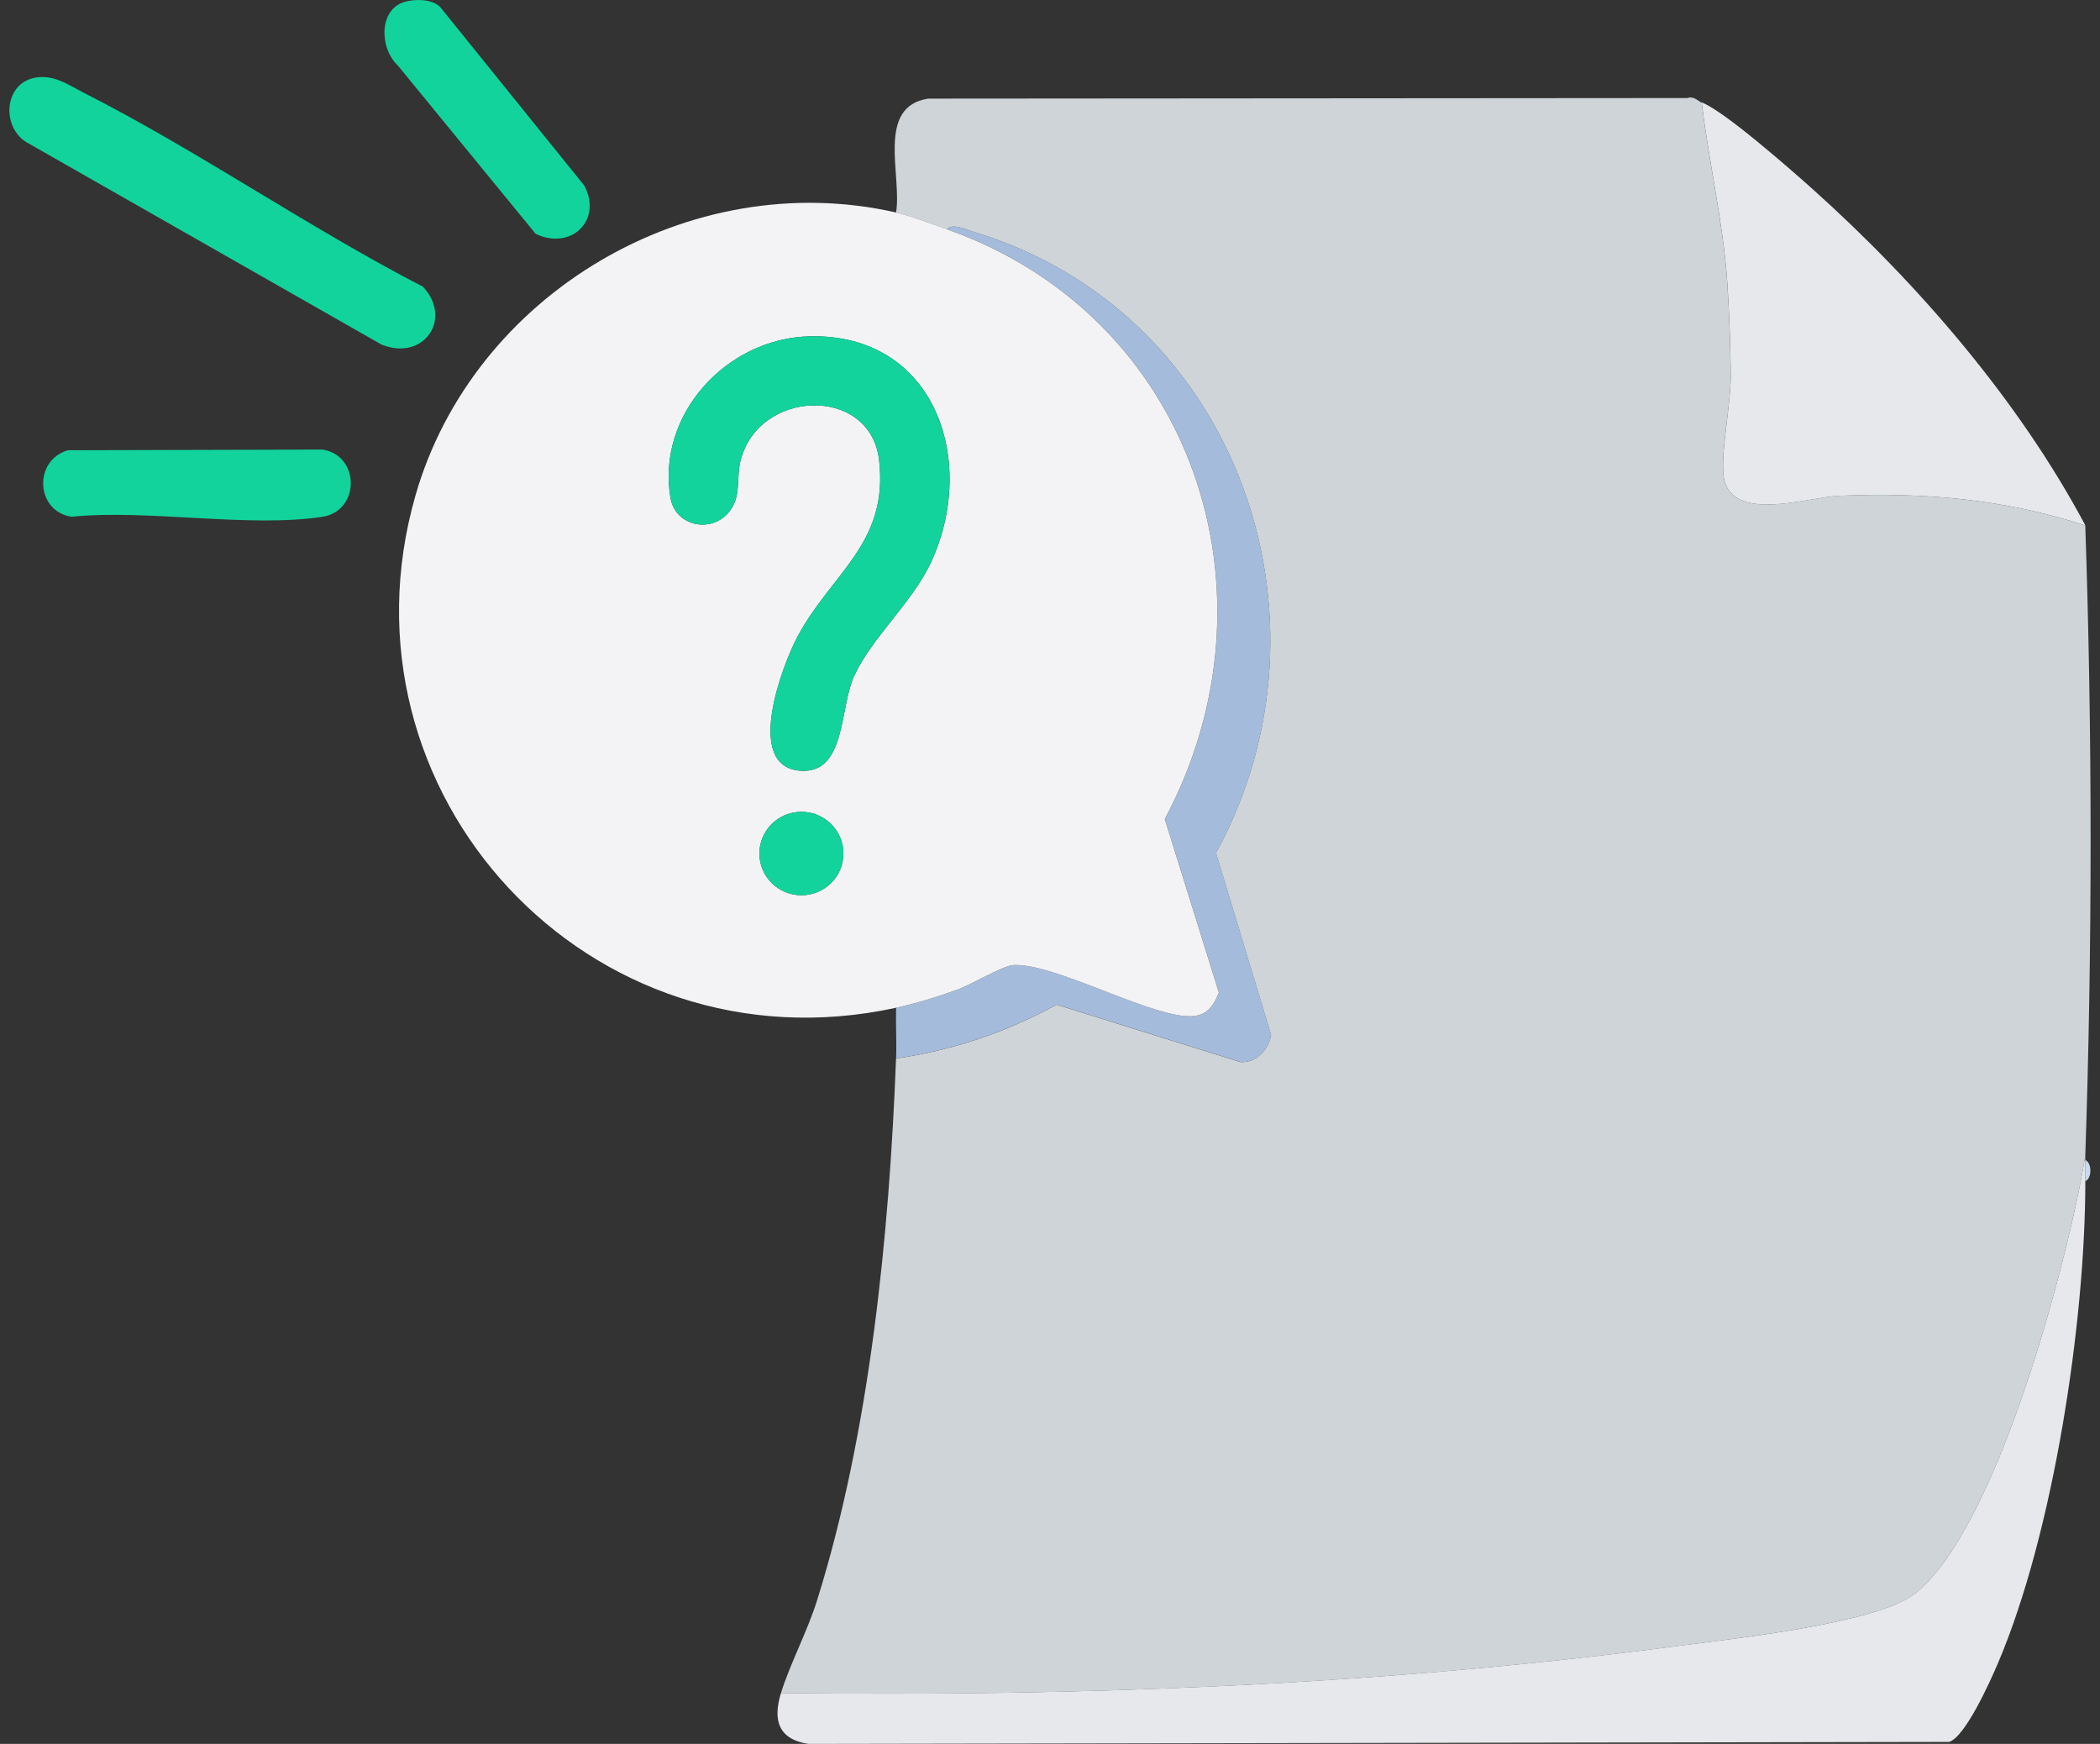
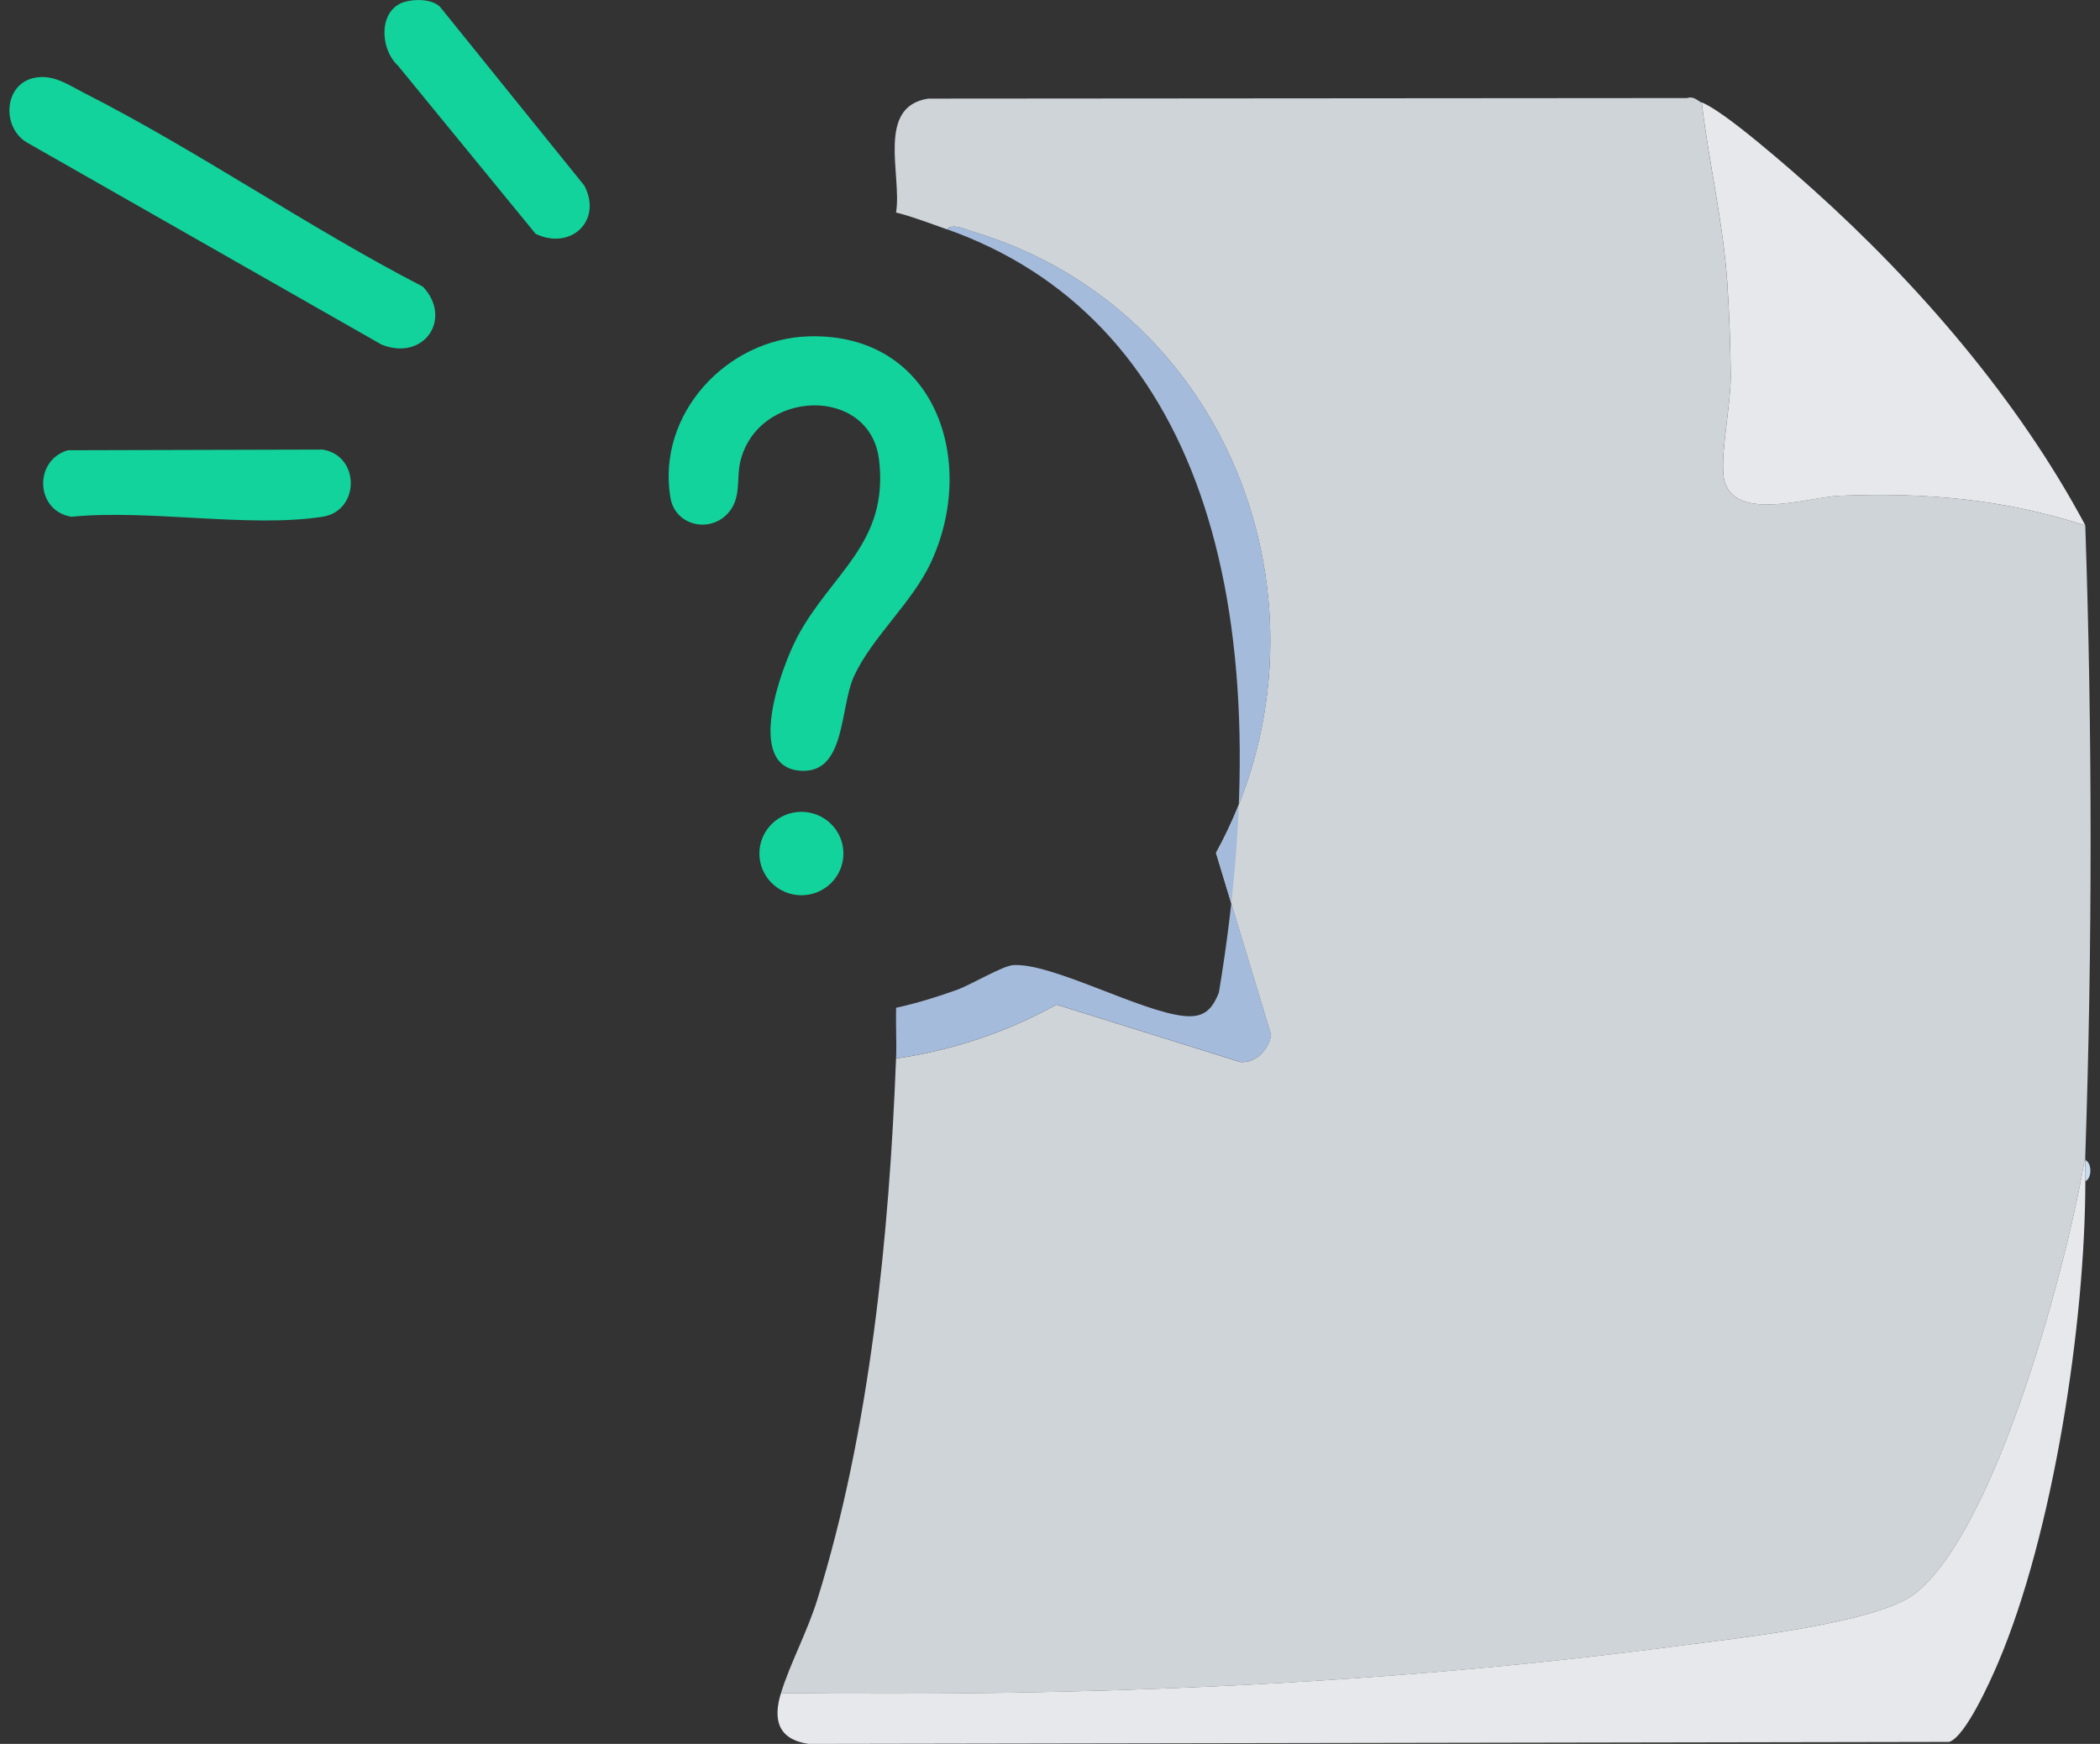
<svg xmlns="http://www.w3.org/2000/svg" width="112" height="93" viewBox="0 0 112 93" fill="none">
  <rect x="0" y="0" width="112" height="93" fill="#333333" stroke="none" />
  <g clip-path="url(#clip0_1417_6215)">
    <path d="M3.622 24.011L17.201 23.975C19.214 24.288 19.208 27.248 17.201 27.558C13.28 28.164 7.895 27.145 3.813 27.558C1.894 27.26 1.773 24.547 3.622 24.011Z" fill="#12D39C" />
    <path d="M90.757 5.464C91.131 8.655 91.899 11.838 92.118 15.054C92.221 16.549 92.291 18.535 92.303 20.015C92.315 21.494 91.82 23.821 91.902 25.192C92.072 28.019 96.354 26.506 98.134 26.437C102.662 26.253 106.911 26.618 111.215 28.025C111.594 39.128 111.594 50.517 111.215 61.638C110.319 67.147 106.519 81.562 102.125 84.992C100.087 86.583 92.346 87.397 89.475 87.78C73.638 89.874 57.632 90.486 41.652 90.29C42.125 88.744 43.052 87.026 43.583 85.327C46.395 76.324 47.428 65.87 47.789 56.451C50.842 55.999 53.66 55.056 56.348 53.576L66.145 56.635C66.99 56.714 67.667 55.954 67.791 55.192L64.851 45.484C71.751 32.917 65.899 16.53 51.877 12.353C51.54 12.254 50.769 11.877 50.517 12.236C49.761 11.968 48.509 11.497 47.789 11.335C48.12 9.382 46.699 5.684 49.508 5.259L89.986 5.229C90.347 5.108 90.563 5.398 90.757 5.47V5.464Z" fill="#CFD4D8" />
    <path d="M111.218 61.864C111.218 62.241 111.218 62.618 111.218 62.992C111.218 70.517 109.511 81.776 106.553 88.705C106.155 89.639 104.822 92.623 103.953 92.894L43.125 93C41.5 92.759 41.211 91.722 41.652 90.287C57.632 90.483 73.638 89.872 89.475 87.777C92.349 87.397 100.087 86.584 102.125 84.989C106.519 81.559 110.319 67.144 111.215 61.635V61.861L111.218 61.864Z" fill="#E6E8EB" />
    <path d="M111.218 28.025C106.914 26.618 102.665 26.253 98.137 26.437C96.357 26.509 92.072 28.019 91.905 25.192C91.823 23.824 92.315 21.488 92.306 20.015C92.297 18.541 92.224 16.549 92.121 15.054C91.902 11.838 91.134 8.655 90.76 5.464C91.957 5.916 95.534 9.065 96.673 10.084C102.313 15.141 107.673 21.362 111.221 28.022L111.218 28.025Z" fill="#E6E8EB" />
-     <path d="M47.792 56.448C47.826 55.55 47.768 54.64 47.792 53.742C48.892 53.504 49.979 53.166 51.036 52.787C51.777 52.521 53.478 51.5 54.043 51.467C56.099 51.34 60.846 53.959 63.163 54.182C64.195 54.282 64.648 53.853 65.009 52.925L62.124 43.682C68.541 31.645 63.643 16.886 50.523 12.233C50.775 11.874 51.546 12.248 51.883 12.35C65.905 16.531 71.754 32.914 64.858 45.481L67.797 55.189C67.673 55.954 66.996 56.711 66.151 56.632L56.354 53.573C53.666 55.05 50.848 55.996 47.795 56.448H47.792Z" fill="#A5BBDB" />
+     <path d="M47.792 56.448C47.826 55.55 47.768 54.64 47.792 53.742C48.892 53.504 49.979 53.166 51.036 52.787C51.777 52.521 53.478 51.5 54.043 51.467C56.099 51.34 60.846 53.959 63.163 54.182C64.195 54.282 64.648 53.853 65.009 52.925C68.541 31.645 63.643 16.886 50.523 12.233C50.775 11.874 51.546 12.248 51.883 12.35C65.905 16.531 71.754 32.914 64.858 45.481L67.797 55.189C67.673 55.954 66.996 56.711 66.151 56.632L56.354 53.573C53.666 55.05 50.848 55.996 47.795 56.448H47.792Z" fill="#A5BBDB" />
    <path d="M111.218 62.991C111.218 62.615 111.218 62.238 111.218 61.864C111.576 62.012 111.576 62.844 111.218 62.991Z" fill="#C9DBEF" />
-     <path d="M47.792 11.332C48.512 11.495 49.764 11.965 50.52 12.233C63.64 16.887 68.538 31.642 62.121 43.682L65.006 52.926C64.645 53.857 64.192 54.282 63.16 54.182C60.843 53.959 56.093 51.34 54.04 51.467C53.475 51.503 51.774 52.522 51.033 52.787C49.976 53.167 48.889 53.504 47.789 53.742C31.438 57.302 17.592 42.281 22.166 26.398C25.249 15.69 36.783 8.828 47.789 11.332H47.792ZM43.194 17.935C38.757 18.032 35.007 22.098 35.757 26.546C36.018 28.095 38.001 28.478 38.93 27.242C39.529 26.449 39.271 25.509 39.48 24.629C40.4 20.732 46.414 20.53 46.884 24.53C47.41 28.99 44.333 30.563 42.526 33.966C41.715 35.491 39.668 40.895 42.69 41.103C45.123 41.271 44.771 37.766 45.548 36.06C46.493 33.996 48.655 32.139 49.654 29.985C52.157 24.593 49.888 17.791 43.194 17.935ZM44.983 45.518C44.983 44.291 43.981 43.294 42.742 43.294C41.503 43.294 40.501 44.288 40.501 45.518C40.501 46.747 41.503 47.742 42.742 47.742C43.981 47.742 44.983 46.747 44.983 45.518Z" fill="#F3F3F5" />
    <path d="M1.809 4.156C2.842 3.933 3.646 4.53 4.524 4.976C10.598 8.065 16.469 12.146 22.552 15.286C24.161 16.986 22.616 19.288 20.347 18.375L1.429 7.595C0.078 6.79 0.202 4.503 1.809 4.156Z" fill="#12D39C" />
    <path d="M21.58 0.1C22.136 -0.063 23.059 -0.057 23.478 0.377L31.162 9.895C32.149 11.766 30.442 13.367 28.568 12.471L21.231 3.508C20.25 2.61 20.168 0.516 21.58 0.1Z" fill="#12D39C" />
    <path d="M43.194 17.935C49.888 17.791 52.154 24.596 49.654 29.985C48.655 32.139 46.493 33.996 45.548 36.06C44.771 37.763 45.123 41.268 42.69 41.102C39.668 40.895 41.715 35.491 42.526 33.966C44.333 30.563 47.41 28.99 46.884 24.53C46.414 20.53 40.4 20.732 39.48 24.629C39.274 25.509 39.529 26.449 38.93 27.242C38.001 28.478 36.018 28.095 35.757 26.546C35.007 22.097 38.757 18.032 43.194 17.935Z" fill="#12D39C" />
    <path d="M42.742 47.742C43.98 47.742 44.983 46.746 44.983 45.518C44.983 44.289 43.98 43.294 42.742 43.294C41.504 43.294 40.501 44.289 40.501 45.518C40.501 46.746 41.504 47.742 42.742 47.742Z" fill="#12D39C" />
  </g>
  <defs>
    <clipPath id="clip0_1417_6215">
      <rect width="111" height="93" fill="white" transform="translate(0.5)" />
    </clipPath>
  </defs>
</svg>